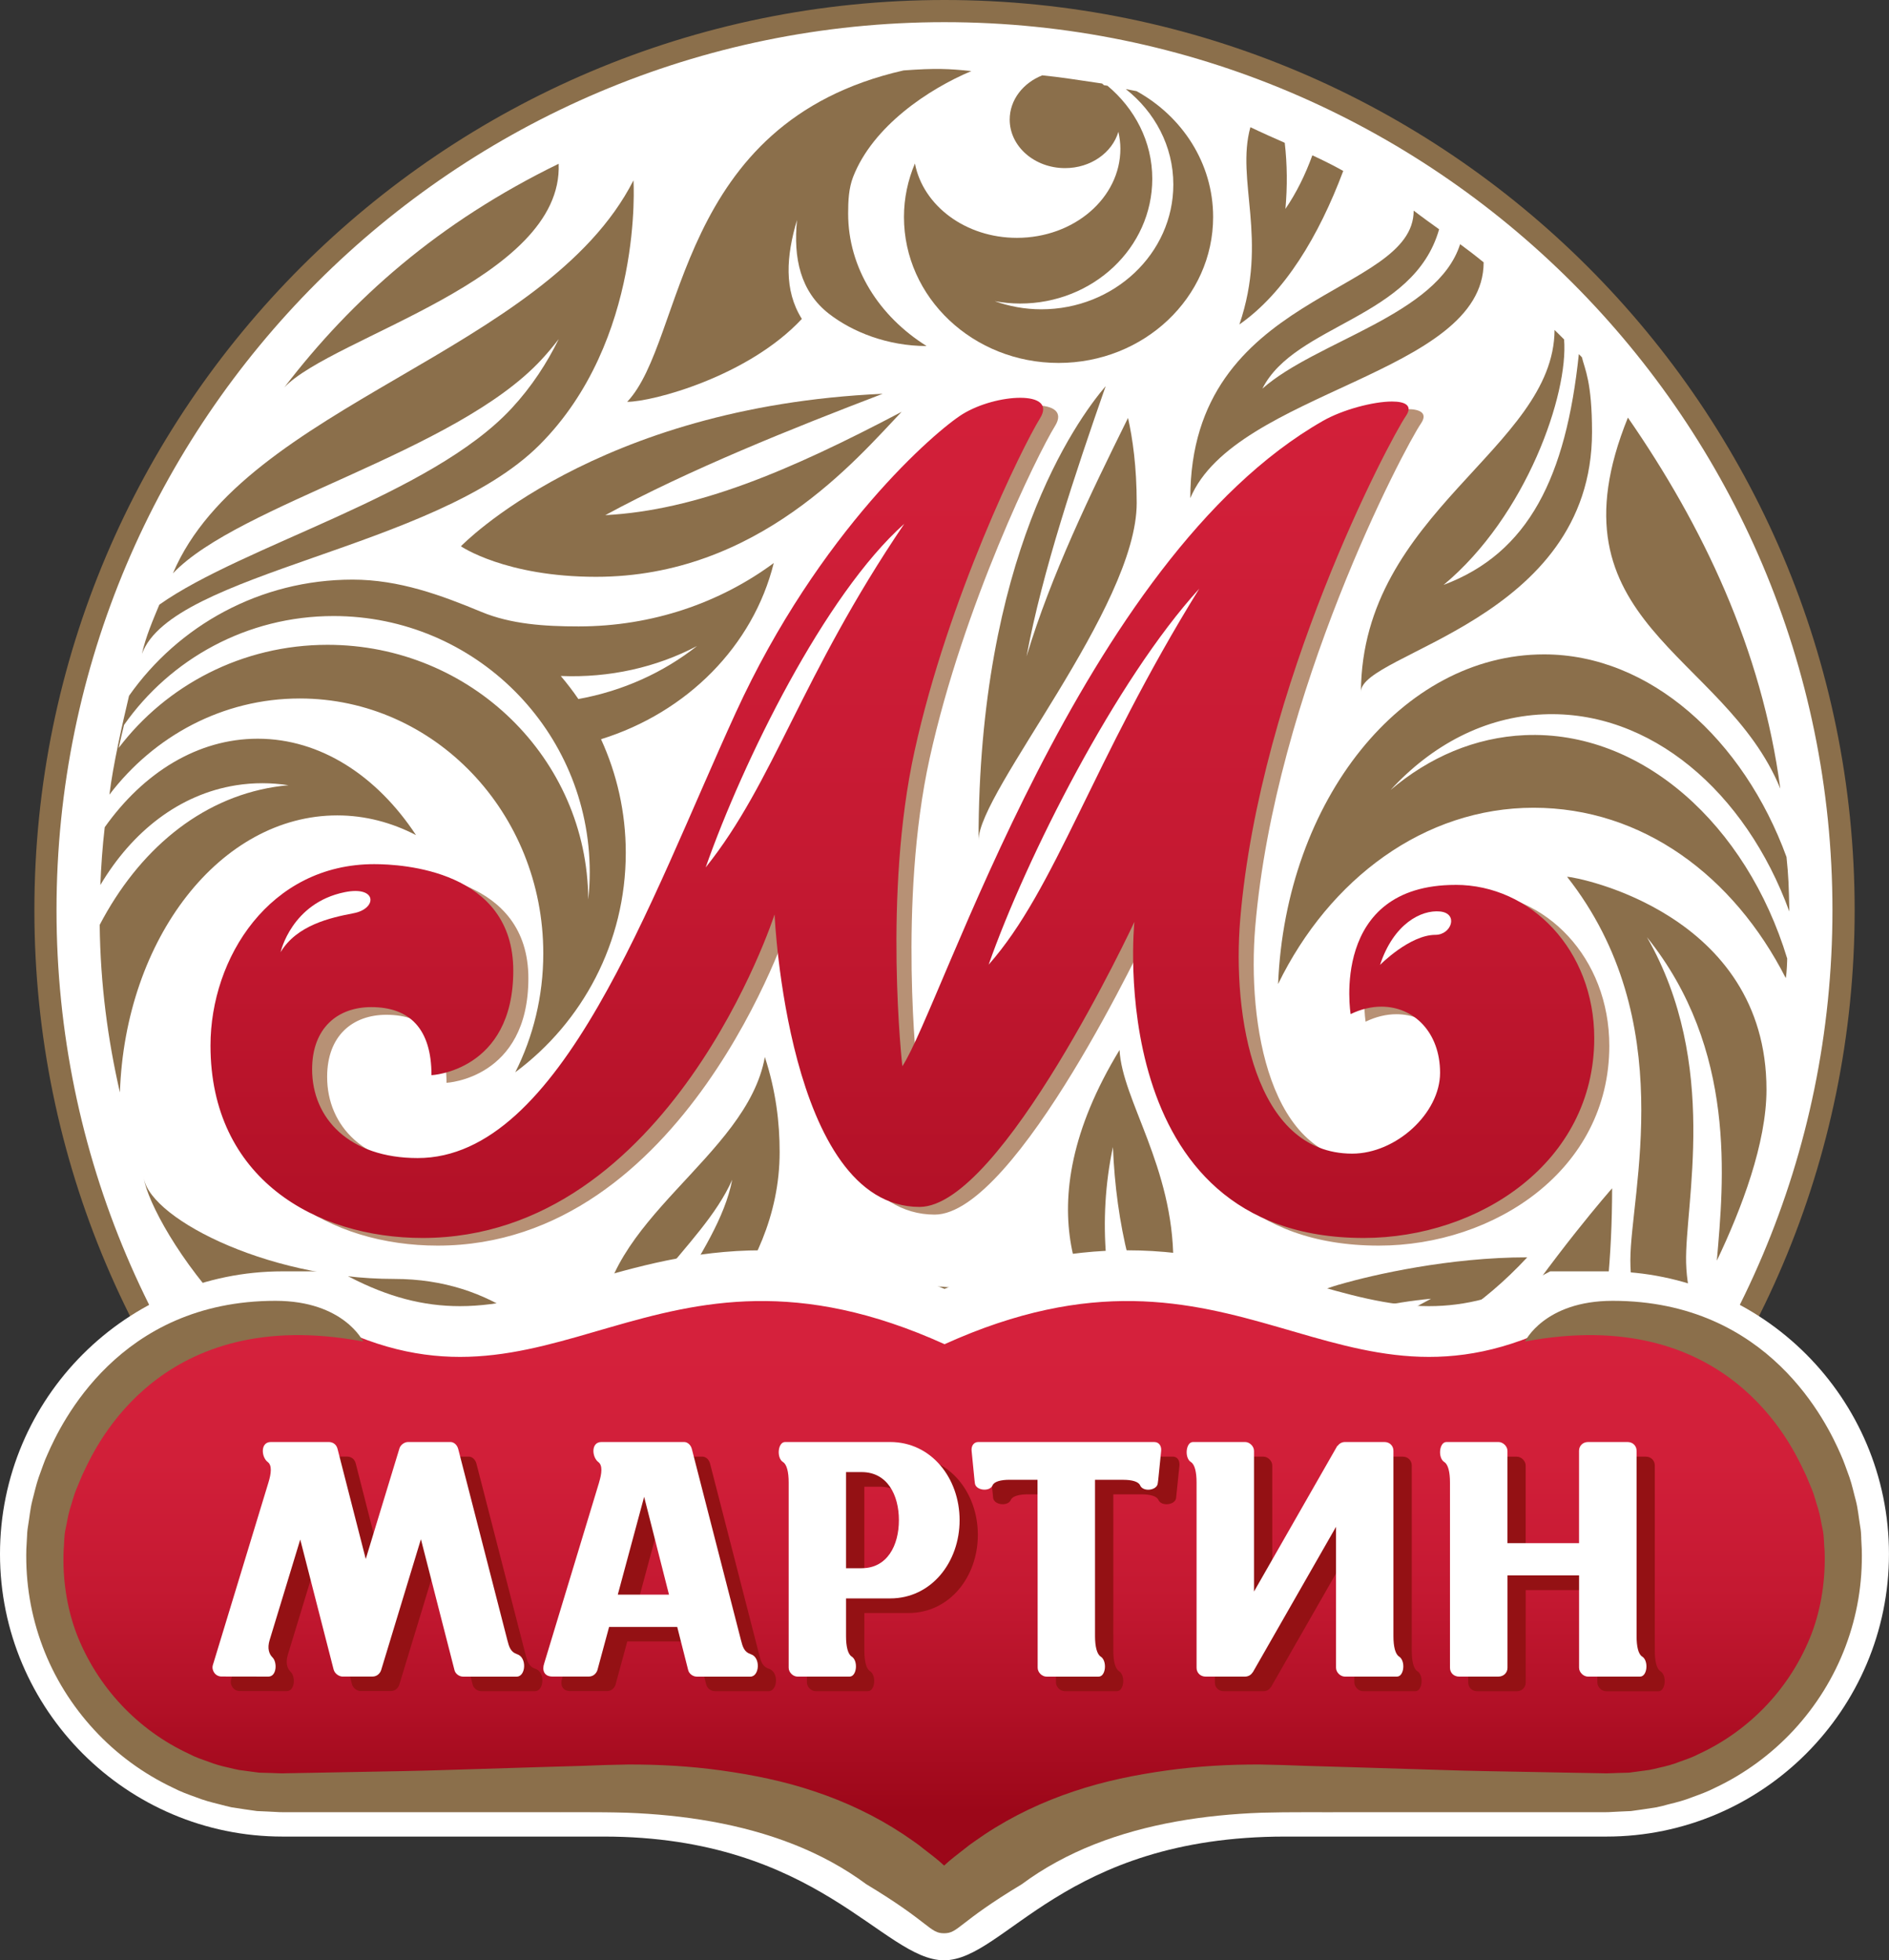
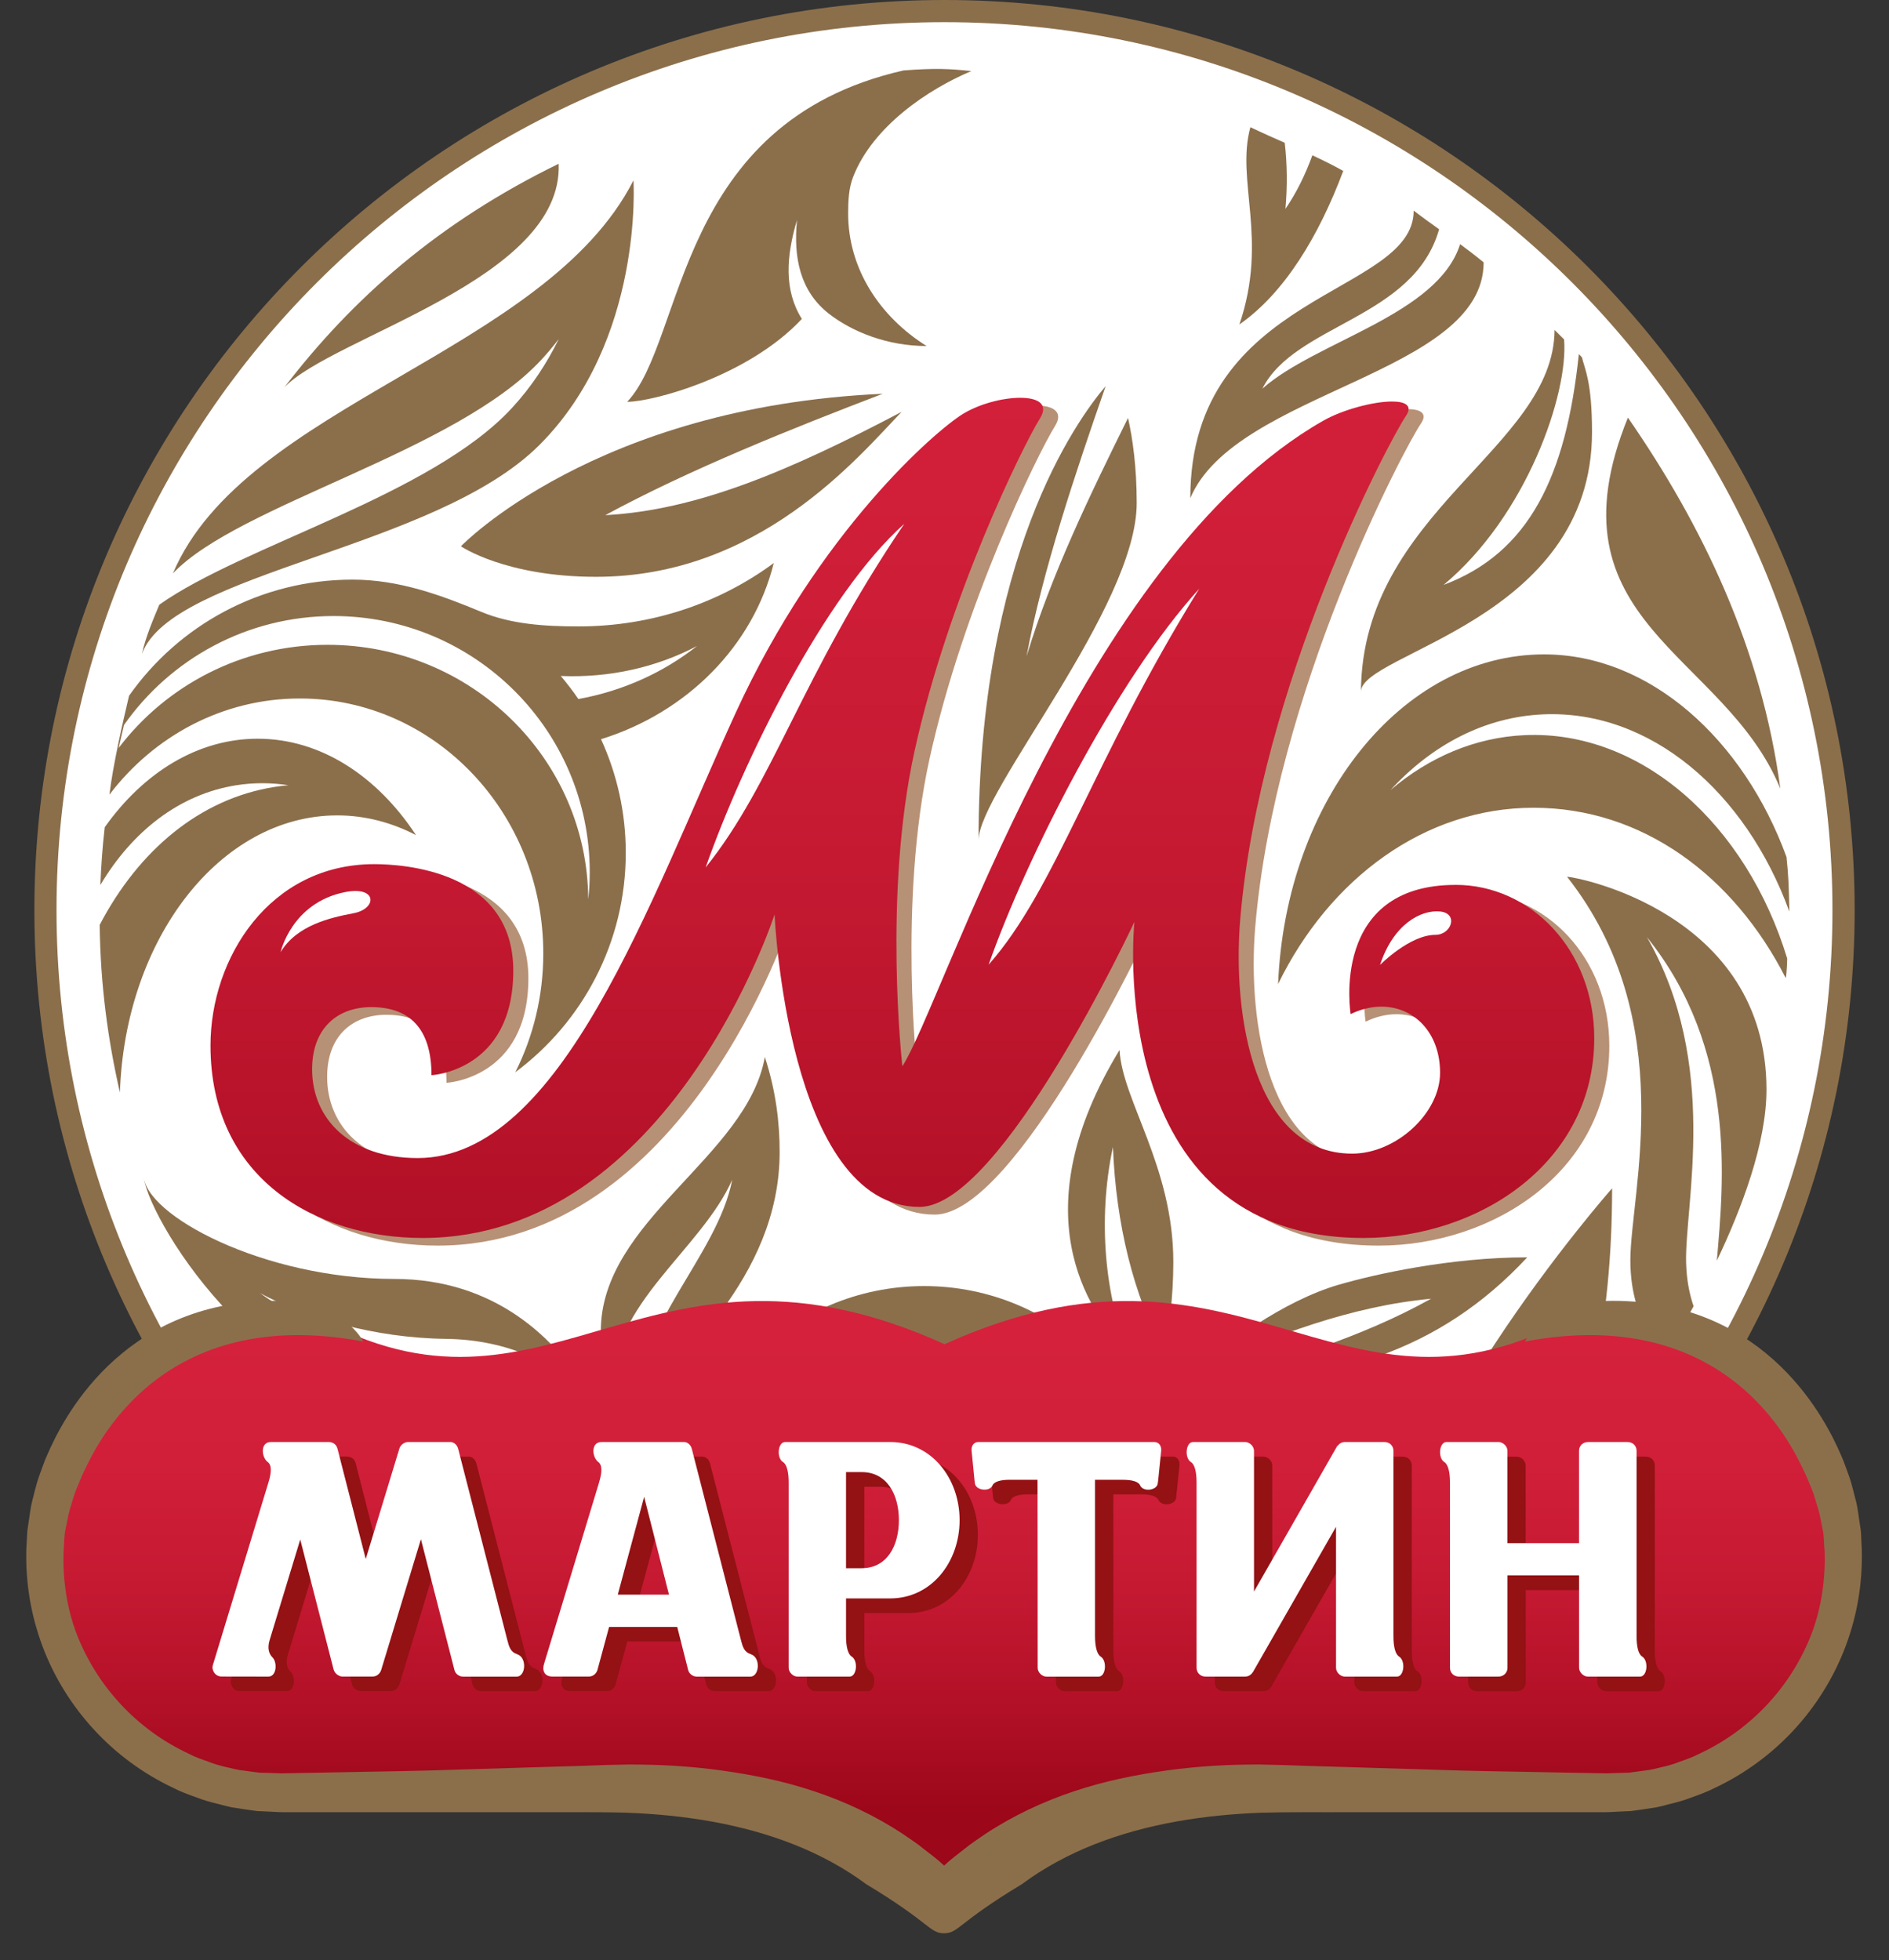
<svg xmlns="http://www.w3.org/2000/svg" xmlns:xlink="http://www.w3.org/1999/xlink" id="_Слой_1" data-name="Слой 1" viewBox="0 0 491.68 510.24" width="491.68" height="510.24">
  <rect x="0" y="0" width="491.68" height="510.24" fill="#333333" stroke="none" />
  <defs>
    <style> .cls-1 { fill: url(#linear-gradient-2); } .cls-2 { fill: #fff; } .cls-3 { fill: #8b6f4b; } .cls-4 { fill: #941114; } .cls-5 { fill: #b79175; } .cls-6 { fill: url(#linear-gradient); } </style>
    <linearGradient id="linear-gradient" x1="245.84" y1="471.42" x2="245.84" y2="347.22" gradientUnits="userSpaceOnUse">
      <stop offset="0" stop-color="#9c0719" />
      <stop offset=".21" stop-color="#b11026" />
      <stop offset=".47" stop-color="#c51932" />
      <stop offset=".73" stop-color="#d11f39" />
      <stop offset="1" stop-color="#d5213c" />
    </linearGradient>
    <linearGradient id="linear-gradient-2" x1="234.88" y1="401.73" x2="234.88" y2="24.23" xlink:href="#linear-gradient" />
  </defs>
  <g>
    <path class="cls-2" d="M479.85,236.9C479.85,107.66,375.08,2.88,245.86,2.88S11.83,107.66,11.83,236.9s104.78,234.01,234.03,234.01,234-104.77,234-234.01Z" />
    <path class="cls-3" d="M245.86,473.8c-130.65,0-236.91-106.27-236.91-236.9S115.21,0,245.86,0s236.88,106.27,236.88,236.9-106.26,236.9-236.88,236.9Zm0-468.03C118.4,5.77,14.71,109.45,14.71,236.9s103.69,231.13,231.14,231.13,231.11-103.69,231.11-231.13S373.3,5.77,245.86,5.77Z" />
  </g>
  <g>
    <path class="cls-3" d="M159.7,361.09c-1.03-21.4,22.88-35.85,30.89-54.03-3.85,20-25.79,38.68-24.26,60.05,8.59-12.87,36.6-33.88,36.6-67.26,0-7.6-.95-15.83-3.85-24.72-4.67,26.12-42.7,42.44-42.7,71.37,0,8.68,2.01,15.58,3.94,20.2-.3-1.75-.53-3.61-.61-5.6Z" />
    <path class="cls-3" d="M158.6,373.99c-8.72-9.57-21.06-17.15-38.05-18.72-21.3-1.96-40.91-10.13-52.85-18.66,12.04,6.39,29.72,11.66,48.34,11.88,16.21,.2,28.5,6.41,37.52,14.8-8.83-15.26-25.09-30.4-50.94-30.4-34.06,0-65.24-16.71-65.24-27.07,0,9.23,30.07,61.12,73.36,61.12,24.44,0,51.16,15.63,51.16,22.21,0-3.76-1.06-9.17-3.29-15.16Z" />
    <path class="cls-3" d="M170.91,412.31c-6.87-7.49-17.16-13.46-32.55-14.62-21.82-1.65-40.86-10.53-50.46-15.79,10.79,4.41,27.9,9.87,46.66,9.87,14.38,0,24.69,4.47,32.04,10.71-6.67-11.81-19.32-23.19-42.27-23.19-31.43,0-58.38-15.34-58.38-15.34,0,0,29.19,47.15,69.61,47.15,31.07,0,37.23,14.05,37.81,14.59,0-2.92-.64-7.83-2.45-13.38Z" />
    <path class="cls-3" d="M303.22,397.44c0-34.62-28.07-62.69-62.69-62.69s-62.7,28.07-62.7,62.69c0,26.47,16.46,49.01,39.67,58.19-16.54-9.77-27.69-27.7-27.69-48.31,0-31.03,25.17-56.21,56.2-56.21,20.8,0,38.92,11.34,48.63,28.11-9.95-13.12-25.66-21.64-43.38-21.64-30.07,0-54.47,24.38-54.47,54.45,0,18.22,8.97,34.28,22.71,44.15,2.98,.46,5.28,.77,8.29,1.07-.02-.06-.07-.13-.08-.19-4.68-9.48,1.16-21.99,13.09-28.06,12.01-6.1,25.64-3.35,30.48,6.15,2.67,5.27,2.06,11.5-1.04,17.05,13.33-9.59,19.87-24.9,14.95-38.31-6.21-16.92-28.21-24.42-49.14-16.74-15.45,5.67-25.97,18.01-27.95,30.89-.44-2.53-.7-5.11-.7-7.75,0-24.7,20.03-44.73,44.72-44.73s44.72,20.02,44.72,44.73c0,1.77-.13,3.52-.33,5.24,4.25-8.45,6.7-17.97,6.7-28.07Zm-63.66,11.49c13.84-5.09,28.18-2.42,36.51,5.68-8.44-5.04-20.23-6.14-31.66-1.95-17.98,6.59-28.25,23.72-22.91,38.26,.42,1.16,.95,2.24,1.57,3.29-2.21-.84-4.46-2.07-6.44-7.03-5.33-14.54,4.94-31.67,22.92-38.25Z" />
    <path class="cls-3" d="M67.07,192.28c-15.63,0-29.73,8.83-39.81,23.04-.6,5.15-.94,10.14-1.14,15.04,8.3-13.96,20.57-23.61,35.32-25.96,4.58-.73,9.16-.7,13.66-.01-1.23,.1-2.47,.25-3.71,.45-19.45,3.1-35.34,16.58-45.44,35.89,.17,15.55,2.13,29.96,5.26,43.62,1.36-40.14,26.18-72.11,56.58-72.11,7.23,0,14.14,1.84,20.49,5.13-10.14-15.4-24.85-25.09-41.2-25.09Z" />
    <path class="cls-3" d="M396.9,191.35c-12.99,.57-24.94,5.76-34.95,14.27,10.76-11.71,24.48-19.02,39.73-19.68,27.83-1.21,52.65,20.06,64.06,51.32-.13-6.66-.22-9.19-.74-14.2-11.16-30.54-35.51-52.73-63.1-52.73-37.03,0-67.26,37.98-69.23,85.8,13.39-27.45,38.13-45.88,66.49-45.88s52.1,17.76,65.65,44.34c.29-1.49,.37-4.63,.37-5.1-10.6-34.84-37.86-59.46-68.28-58.14Z" />
    <path class="cls-3" d="M438.87,328.66c-.39-15.15,8.8-51.64-10.19-84.72,23.47,29.22,19.96,63.55,18.19,84.2,6.47-13.56,12.92-30.6,12.92-44.53,0-45.91-49.41-55.39-51.9-55.39,29.45,37.42,16.47,82.33,16.47,99.8s9.47,23.95,9.47,23.95c0,0,3.01-4.69,6.99-11.97-1.06-3.07-1.83-6.82-1.95-11.34Z" />
    <path class="cls-3" d="M288.62,453.51c5.5-.65,10.6-1.97,15.37-3.79,7.85-19.5,22.31-56.69,48.07-73.67-20.57,21.28-31.99,54.52-38.08,68.86,40.82-24.15,50.97-88.21,60.47-88.21-58.37,0-79.82,96.8-85.82,96.8Z" />
    <path class="cls-3" d="M423.72,108.7c19.46,28.11,34.87,60.32,39.67,96.57-14.58-35.55-61.37-43.05-39.67-96.57Z" />
-     <path class="cls-3" d="M295.8,23.72c-1-.2-1.89-.37-2.77-.53,7.54,5.95,12.37,14.84,12.37,24.84,0,17.94-15.39,32.48-34.37,32.48-4.28,0-8.36-.78-12.12-2.12,2.13,.39,4.34,.62,6.61,.62,18.99,0,34.4-14.54,34.4-32.48,0-9.67-4.56-18.28-11.66-24.21-.32-.05-.63-.11-.92-.15-.16-.15-.32-.29-.48-.43-4.96-.75-11.58-1.75-15.57-2.13-5,1.98-8.48,6.39-8.48,11.52,0,6.97,6.45,12.63,14.41,12.63,6.69,0,12.27-4.02,13.88-9.45,.32,1.43,.52,2.89,.52,4.4,0,12.81-12.05,23.2-26.94,23.2-13.36,0-24.42-8.37-26.54-19.36-1.82,4.32-2.85,9.01-2.85,13.93,0,20.98,18.02,37.99,40.24,37.99s40.23-17.01,40.23-37.99c0-13.99-8.03-26.19-19.96-32.77Z" />
    <path class="cls-3" d="M164.88,46.95c-22.85,44.91-101.26,58.32-119.87,102.29,17.12-18.02,73.56-31.47,95.93-55.64,1.61-1.74,3.12-3.54,4.5-5.36-3.07,6.25-7.04,12.4-12.25,18.02-21.05,22.74-69.91,35.67-91.72,51.13-1.61,3.88-3.59,8.46-4.52,12.81,7.74-21.34,76.27-27.19,103.47-54.39,27.19-27.2,24.46-68.86,24.46-68.86Z" />
    <path class="cls-3" d="M74,100.84c12.54-13.22,72.64-28.02,71.41-58.21-31.21,15.22-53.69,35.07-71.41,58.21Z" />
    <path class="cls-3" d="M180.1,447.52c0-20.7-43.66-25.44-53.4-25.44,24.96,16.96,50.4,25.44,53.4,25.44Z" />
    <path class="cls-3" d="M201.4,146.55c-13.94,10.32-31.59,16.5-50.82,16.5-8.83,0-17.57-.58-25.26-3.77-10.47-4.35-21.42-8.41-33.55-8.41-24.06,0-45.32,11.95-58.18,30.23-1.71,7.19-4.2,18.17-5.11,25.74,11.61-15.25,29.49-25.03,49.56-25.03,35,0,63.37,29.71,63.37,66.36,0,11.17-2.64,21.69-7.28,30.92,17.43-12.95,28.75-33.72,28.75-57.12,0-10.55-2.32-20.56-6.44-29.56,22.37-6.95,39.6-24.27,44.96-45.86Zm-48.29,87.48c-.26-36.6-30.54-66.19-67.85-66.19-22.28,0-42,10.56-54.37,26.84,.48-2.16,.96-4.19,1.39-5.98,12.05-17.15,31.98-28.35,54.54-28.35,36.83,0,66.68,29.85,66.68,66.68,0,2.37-.13,4.7-.38,7Zm-2.57-52.08c-1.42-2.09-2.96-4.08-4.58-6,12.69,.53,24.93-2.25,35.47-7.8-8.72,6.88-19.3,11.71-30.89,13.8Z" />
    <path class="cls-3" d="M289.68,298.57c.81,20.13,5.29,38.33,13.43,53.71,1.05-5.58,2.29-14.25,2.29-23.8,0-24.8-13.32-42.13-14-55.18-25.43,41.76-8.92,67.64,2.34,78.87-6.02-14.31-8.15-34.53-4.06-53.6Z" />
    <path class="cls-3" d="M348.5,334.38c-14.64,4.26-30.16,15.86-36.59,22.05,19.81-8.87,39.79-16.45,60.57-18.38-18.44,10.26-37.64,15.73-58.14,22.09,32.09-.69,59.82-7.73,83.18-32.87-20.2,0-40.04,4.49-49.02,7.12Z" />
    <path class="cls-3" d="M358.42,426.44c5.59-3.4,11.34-7.02,17.37-11.35,5.29-23.03,22.47-45.67,29.39-68.3-.44,20.51-12.32,40.66-18.64,60.07,5.17-4.23,10.59-9.06,16.38-14.78,10.07-19.47,16.69-47.11,16.69-82.78,0,0-61.19,69.24-61.19,117.14Z" />
    <path class="cls-3" d="M157.55,134.09c21.78-11.83,48.59-22.56,72.2-31.59-74.9,3.34-109.78,39.69-109.78,39.69,0,0,11.56,7.95,35.17,7.95,42.22,0,67.85-30.7,79.53-42.94-29.31,15.45-53.36,25.62-77.11,26.89Z" />
    <path class="cls-3" d="M267.21,170.77c4.09-21.99,12.73-47.77,20.58-70.27-7.87,9.23-33.09,44.54-33.09,118.24,0-12.72,41.17-60.63,41.17-87.81,0-9.41-1.06-16.78-2.26-22.15-9.88,19.97-19.99,40.82-26.39,62Z" />
    <path class="cls-3" d="M380.05,63.55c-5.84,18.48-37.46,25.2-51.47,37.61,8.51-16.85,39.4-18.16,46-41.48-1.94-1.39-4.06-2.9-6.62-4.86,0,22.2-58.14,20.95-58.14,74.84,11.73-27.93,76.35-32.18,76.35-61.37-2.33-1.91-4.27-3.38-6.13-4.74Z" />
    <path class="cls-3" d="M411.75,92.99c-.31-.3-.53-.53-.8-.81-3.34,31.87-12.99,51.74-35.2,60.06,21.63-18.01,32.52-49.76,31.36-63.89-.8-.81-1.61-1.61-2.48-2.47-.18,30.88-50.14,47.35-50.4,94.19,0-10.17,60.15-18.4,60.15-67.61,0-13.1-1.88-16.34-2.63-19.46Z" />
    <path class="cls-3" d="M220.76,55.57c0-3.28,.15-6.56,1.29-9.51,5.15-13.24,19.69-22.91,30.78-27.56-5.84-.61-9.2-.79-17.64-.17-59.66,13.55-56.73,70.19-71.94,86.26,6.65,0,31.55-6.64,45.46-21.58-4.71-7.5-4.06-16.35-1.26-25.74-.98,9.91,.86,18.57,8.3,24.39,6.14,4.77,15.31,8.41,25.43,8.41-12.36-7.75-20.42-20.3-20.42-34.49Z" />
    <path class="cls-3" d="M341.59,40.42c-1.82,5.01-4.11,9.71-7.01,13.95,.52-5.84,.47-11.59-.18-17.2-2.83-1.25-5.74-2.53-8.94-4.06-3.85,13.88,4.72,29.08-2.86,51.34,11.72-8.17,20.65-22.95,27.03-39.96-2.84-1.58-5.47-2.87-8.04-4.06Z" />
  </g>
-   <path class="cls-2" d="M157.15,478.04H73.54C32.99,478.04,0,445.03,0,404.48s32.99-73.56,73.54-73.56h14.63l2.85,1.49c9.99,5.17,19.12,7.57,28.7,7.57,10.67,0,21.21-3.06,32.36-6.31,13.29-3.86,28.34-8.23,46.19-8.23,15.52,0,31.14,3.29,47.58,10.04,16.42-6.76,32.03-10.04,47.56-10.04,17.83,0,32.87,4.37,46.15,8.23,11.18,3.25,21.72,6.31,32.38,6.31,9.59,0,18.72-2.4,28.71-7.57l2.85-1.49h14.63c40.56,0,73.54,33,73.54,73.56s-32.98,73.56-73.54,73.56h-83.6c-57.72,0-72.96,32.2-88.81,32.2s-32.81-32.2-88.57-32.2Z" />
  <g>
    <path class="cls-6" d="M418.14,344.13h-11.41c-59.04,30.56-84.35-28.91-160.87,5.75-76.54-34.66-101.86,24.81-160.89-5.75h-11.42c-33.28,0-60.35,27.07-60.35,60.35s27.07,60.36,60.35,60.36h83.61c39.19,0,69.17,11.68,86.67,33.78l2.02,2.54v.02h.02s0,0,0,0v-.02l2.01-2.54c17.5-22.11,47.47-33.78,86.67-33.78h83.6c33.29,0,60.36-27.07,60.36-60.36s-27.07-60.35-60.36-60.35Z" />
    <path class="cls-3" d="M484.46,400.34c-.03-.95-.08-1.93-.29-3.09-.36-2.18-.57-4.51-1.1-6.58-.57-2.06-.99-4.17-1.7-6.19-.76-2.01-1.41-4.07-2.3-6-3.44-7.85-18.56-39.89-59.3-39.89-17.81,0-22.83,10.59-22.83,10.59,52.47-9.86,69.39,27.02,72.52,33.53,.83,1.59,1.42,3.31,2.16,4.97,.67,1.68,1.09,3.45,1.66,5.18,.53,1.75,.72,3.46,1.12,5.19,.4,1.7,.33,3.81,.52,5.69,.25,7.14-.8,14.65-3.38,21.48-2.64,6.85-6.62,13.18-11.62,18.51-5.02,5.35-11.04,9.71-17.68,12.78-1.62,.86-3.34,1.45-5.06,2.05-1.68,.68-3.46,1.15-5.25,1.54-.88,.2-1.77,.45-2.66,.6l-2.61,.35-2.61,.35-2.92,.08-2.9,.1-2.72-.05-5.82-.1-11.65-.22c-7.75-.15-15.52-.25-23.29-.52l-23.28-.72-11.66-.34c-3.83-.15-7.81-.29-11.85-.35-8.03-.03-16.15,.42-24.25,1.55-8.09,1.12-16.24,2.75-24.24,5.45-7.98,2.66-15.83,6.33-23.13,11.16-1.77,1.26-3.63,2.41-5.34,3.84-1.73,1.37-3.5,2.64-5.26,4.31-1.76-1.67-3.54-2.95-5.28-4.31-1.68-1.42-3.55-2.58-5.33-3.84-7.3-4.83-15.13-8.5-23.13-11.16-7.99-2.7-16.16-4.32-24.25-5.45-8.1-1.13-16.2-1.57-24.23-1.55-4.07,.06-8.04,.19-11.87,.35l-11.65,.34-23.28,.72c-7.76,.27-15.53,.37-23.29,.52l-11.66,.22-5.81,.1-2.71,.05-2.92-.1-2.91-.08-2.63-.35-2.61-.35c-.89-.15-1.78-.4-2.65-.6-1.8-.39-3.56-.86-5.25-1.54-1.73-.6-3.46-1.18-5.08-2.05-6.63-3.07-12.65-7.43-17.66-12.78-5-5.34-8.98-11.66-11.62-18.51-2.59-6.83-3.64-14.35-3.37-21.48,.17-1.88,.11-3.99,.5-5.69,.4-1.73,.6-3.44,1.12-5.19,.58-1.73,.98-3.5,1.68-5.18,.73-1.66,1.33-3.37,2.14-4.97,3.13-6.51,20.06-43.39,72.53-33.53,0,0-5.01-10.59-22.84-10.59-40.76,0-55.86,32.05-59.29,39.89-.91,1.93-1.54,3.99-2.3,6-.71,2.01-1.14,4.12-1.7,6.19-.53,2.08-.73,4.4-1.1,6.58-.2,1.17-.25,2.14-.28,3.09l-.16,2.91c-.23,8.84,1.21,17.23,4.23,25.31,3.01,8.02,7.61,15.4,13.42,21.69,5.79,6.29,12.81,11.44,20.56,15.1,1.89,.99,3.91,1.72,5.92,2.44,1.99,.8,4.07,1.35,6.15,1.85,1.04,.27,2.05,.56,3.13,.78l3.33,.51,3.31,.47,2.91,.13,2.9,.15,1.05,.02h66.23c7.7,.04,15.69-.09,23.08,.13,14.96,.55,29.86,2.87,43.46,8.22,6.79,2.68,13.2,6.13,18.96,10.4,16.71,10.06,16.45,12.76,20.23,12.76s3.5-2.7,20.23-12.76c5.74-4.27,12.16-7.72,18.93-10.4,13.6-5.36,28.52-7.67,43.47-8.22,7.37-.21,15.39-.09,23.09-.13h66.23l1.05-.02,2.91-.15,2.9-.13,3.32-.47,3.32-.51c1.07-.21,2.11-.51,3.14-.78,2.09-.5,4.16-1.05,6.16-1.85,2.01-.73,4.02-1.46,5.92-2.44,7.74-3.65,14.75-8.81,20.56-15.1,5.8-6.29,10.39-13.67,13.41-21.69,3.04-8.08,4.46-16.47,4.23-25.31l-.15-2.91Z" />
    <g>
      <path class="cls-4" d="M139.33,434.36c-1.66-.52-2.09-1.93-2.51-3.57-.43-1.63-12.51-48.67-12.81-49.82-.31-1.16-1.19-1.83-2.02-1.83h-11.05c-1.07,0-2.01,.9-2.23,1.62-.21,.73-8.78,28.83-8.78,28.83,0,0-7.04-27.38-7.34-28.68-.32-1.29-1.37-1.78-2.27-1.78h-15.11c-2.73,0-2.48,3.94-.77,5.23,1.13,.84,.89,2.97,.18,5.27-.69,2.32-14.17,46.62-14.47,47.56-.39,1.34,.64,2.98,2.27,2.98,1.3,0,10.93,.02,12.18,.02,2.18,0,2.37-3.74,1.07-4.99-.88-.87-1.41-2.33-.74-4.51,.34-1.15,7.97-26.18,7.97-26.18,0,0,8.37,32.6,8.69,33.81,.3,1.21,1.52,1.85,2.28,1.85h7.82c1.3,0,2.03-.96,2.25-1.7,.22-.74,10.35-34.04,10.35-34.04,0,0,8.49,33.01,8.73,34.02,.22,1.02,1.29,1.75,2.26,1.75h13.95c2.38,0,2.75-5.02,.1-5.84Z" />
      <path class="cls-4" d="M200.14,434.36c-1.68-.52-2.1-1.93-2.51-3.57-.43-1.63-12.52-48.67-12.81-49.82-.29-1.16-1.19-1.83-2.01-1.83h-21.55c-2.75,0-2.5,3.94-.79,5.23,1.13,.84,.9,2.97,.19,5.27h0c-4.81,15.81-14.31,47.11-14.31,47.11-.58,1.71-.1,3.43,2.18,3.43h9.45c1.28,0,2.02-.96,2.24-1.7,.06-.2,1.34-4.92,3.05-11.23h17.71c1.58,6.24,2.77,10.93,2.83,11.2,.24,1.02,1.29,1.75,2.27,1.75h13.96c2.37,0,2.75-5.02,.09-5.84Zm-34.6-15.49c3.28-12.16,6.86-25.46,6.86-25.46,0,0,3.38,13.31,6.46,25.46h-13.33Z" />
      <path class="cls-4" d="M305.26,379.14h-45.91c-1.12,0-1.86,1-1.71,2.35,.13,1.08,.59,5.96,.77,7.47,.05,.51,.09,.86,.09,.92,.22,1.89,3.86,2.28,4.6,.54,.41-.98,2.11-1.46,4.43-1.46h7.27c.03,.44,.05,47.72,.05,48.94s1.14,2.3,2.3,2.3h13.56c1.88,0,2.3-4.14,.53-5.23-.96-.62-1.46-2.61-1.46-5.28v-40.73h7.33c2.31,0,3.99,.48,4.41,1.46,.75,1.75,4.41,1.35,4.61-.54,0-.07,.05-.42,.09-.92,.18-1.51,.63-6.39,.77-7.47,.14-1.35-.58-2.35-1.72-2.35Z" />
      <path class="cls-4" d="M236.44,379.14h-27.35c-1.89,0-2.3,4.14-.53,5.23,.96,.6,1.46,2.61,1.46,5.27v48.26c0,1.2,1.14,2.3,2.3,2.3h13.56c1.89,0,2.31-4.14,.54-5.23-.96-.62-1.44-2.61-1.44-5.28v-9.84h11.47c10.73,0,18.07-9.43,18.07-20.35s-7.34-20.36-18.07-20.36Zm-7.42,32.87h-4.05v-25.03h4.05c6.66,0,9.69,5.93,9.69,12.52s-3.04,12.51-9.69,12.51Z" />
      <path class="cls-4" d="M368.89,434.98c-.96-.62-1.43-2.61-1.43-5.28v-48.26c0-1.3-1-2.29-2.36-2.29h-10.26c-.86,0-1.53,.43-1.94,1.05l-.02-.14-21.73,37.99v-36.6c0-1.21-1.16-2.3-2.3-2.3h-13.57c-1.89,0-2.31,4.14-.53,5.23,.98,.6,1.46,2.61,1.46,5.27v48.28c0,1.29,.98,2.28,2.35,2.28h10.26c.89,0,1.6-.46,2-1.13v.06s21.69-37.91,21.69-37.91v36.68c0,1.2,1.14,2.3,2.3,2.3h13.56c1.88,0,2.3-4.14,.53-5.23Z" />
      <path class="cls-4" d="M432.16,434.98c-.97-.62-1.44-2.61-1.44-5.28v-48.26c0-1.3-1.01-2.29-2.35-2.29h-10.28c-1.34,0-2.33,.99-2.33,2.29v24.05h-18.65v-24.03c0-1.21-1.15-2.3-2.31-2.3h-13.56c-1.89,0-2.3,4.14-.54,5.23,.99,.6,1.46,2.61,1.46,5.27v48.28c0,1.29,1.01,2.28,2.35,2.28h10.26c1.35,0,2.35-.99,2.35-2.28v-24.05h18.65v24.04c0,1.2,1.14,2.3,2.31,2.3h13.57c1.88,0,2.28-4.14,.53-5.23Z" />
    </g>
    <g>
      <path class="cls-2" d="M134.59,430.56c-1.67-.52-2.1-1.93-2.51-3.55-.44-1.66-12.52-48.68-12.81-49.84-.3-1.15-1.18-1.83-2.01-1.83h-11.06c-1.06,0-2.01,.9-2.22,1.63-.22,.72-8.78,28.82-8.78,28.82,0,0-7.02-27.37-7.35-28.68-.32-1.28-1.36-1.77-2.27-1.77h-15.1c-2.75,0-2.5,3.94-.77,5.23,1.13,.85,.88,2.97,.17,5.28-.69,2.3-14.17,46.6-14.48,47.56-.4,1.35,.63,2.97,2.26,2.97,1.32,0,10.95,.02,12.19,.02,2.19,0,2.36-3.72,1.08-4.99-.89-.88-1.41-2.34-.75-4.51,.35-1.15,7.97-26.18,7.97-26.18,0,0,8.38,32.6,8.68,33.82,.32,1.2,1.53,1.85,2.31,1.85h7.81c1.3,0,2.03-.97,2.26-1.69,.21-.74,10.35-34.06,10.35-34.06,0,0,8.47,33.02,8.72,34.02,.22,1.03,1.27,1.75,2.25,1.75h13.96c2.38,0,2.74-5.02,.1-5.84Z" />
      <path class="cls-2" d="M195.4,430.56c-1.67-.52-2.1-1.93-2.51-3.55-.42-1.66-12.5-48.68-12.81-49.84-.28-1.15-1.19-1.83-1.99-1.83h-21.55c-2.77,0-2.5,3.94-.79,5.23,1.14,.85,.89,2.97,.18,5.28h.01c-4.8,15.79-14.29,47.1-14.29,47.1-.59,1.71-.11,3.44,2.18,3.44h9.43c1.29,0,2.02-.97,2.24-1.69,.06-.2,1.34-4.92,3.04-11.23h17.73c1.58,6.24,2.77,10.91,2.84,11.19,.23,1.03,1.28,1.75,2.25,1.75h13.95c2.37,0,2.76-5.02,.1-5.84Zm-34.6-15.49c3.28-12.16,6.86-25.46,6.86-25.46,0,0,3.38,13.31,6.47,25.46h-13.33Z" />
      <path class="cls-2" d="M300.52,375.34h-45.89c-1.14,0-1.89,1-1.73,2.34,.12,1.09,.59,5.96,.74,7.49,.06,.5,.11,.85,.11,.91,.21,1.89,3.86,2.3,4.6,.54,.42-.98,2.11-1.45,4.43-1.45h7.27c.03,.43,.04,47.71,.04,48.93s1.14,2.31,2.3,2.31h13.57c1.89,0,2.27-4.14,.52-5.23-.96-.61-1.46-2.61-1.46-5.27v-40.73h7.34c2.29,0,3.98,.47,4.4,1.45,.75,1.77,4.4,1.35,4.59-.54,.01-.06,.05-.41,.12-.91,.16-1.53,.63-6.39,.76-7.49,.14-1.35-.6-2.34-1.73-2.34Z" />
      <path class="cls-2" d="M231.7,375.34h-27.35c-1.89,0-2.3,4.14-.53,5.23,.98,.61,1.46,2.61,1.46,5.28v48.24c0,1.22,1.14,2.31,2.29,2.31h13.57c1.88,0,2.29-4.14,.53-5.23-.98-.61-1.46-2.61-1.46-5.27v-9.85h11.49c10.72,0,18.07-9.43,18.07-20.36s-7.35-20.35-18.07-20.35Zm-7.42,32.86h-4.07v-25.03h4.07c6.65,0,9.69,5.92,9.69,12.51s-3.04,12.51-9.69,12.51Z" />
      <path class="cls-2" d="M364.15,431.17c-.98-.61-1.46-2.61-1.46-5.27v-48.28c0-1.29-.98-2.28-2.33-2.28h-10.27c-.86,0-1.53,.42-1.94,1.05l-.02-.13-21.73,38v-36.62c0-1.2-1.16-2.3-2.29-2.3h-13.59c-1.88,0-2.28,4.14-.53,5.23,.99,.61,1.46,2.61,1.46,5.28v48.26c0,1.29,.99,2.29,2.34,2.29h10.27c.89,0,1.61-.47,2-1.14v.07s21.69-37.92,21.69-37.92v36.68c0,1.22,1.15,2.31,2.3,2.31h13.56c1.88,0,2.3-4.14,.53-5.23Z" />
      <path class="cls-2" d="M427.42,431.17c-.99-.61-1.44-2.61-1.44-5.27v-48.28c0-1.29-.99-2.28-2.35-2.28h-10.28c-1.35,0-2.35,.99-2.35,2.28v24.05h-18.63v-24.03c0-1.2-1.18-2.3-2.32-2.3h-13.56c-1.89,0-2.3,4.14-.54,5.23,.98,.61,1.46,2.61,1.46,5.28v48.26c0,1.29,.99,2.29,2.35,2.29h10.26c1.35,0,2.36-1,2.36-2.29v-24.05h18.63v24.03c0,1.22,1.16,2.31,2.3,2.31h13.58c1.89,0,2.29-4.14,.53-5.23Z" />
    </g>
  </g>
  <g>
    <path class="cls-5" d="M382.78,232.3c-32.86,0-27.33,33.63-27.33,33.63,2.73-1.32,5.46-1.94,8.03-1.94,8.45,0,15.26,6.7,15.26,17.21s-11.46,21.06-22.88,21.06c-25.49,0-31.24-35.9-29.14-60.98,5.15-61.09,38.76-124.62,43.13-131.04,1.82-2.67-.12-3.76-3.61-3.76-4.91,0-12.9,2.13-17.96,5.02-62.88,35.83-99.07,152.1-109.48,168.01,0,0-5.09-44.67,3.17-82.12,8.78-39.79,28.03-79.08,32.64-86.51,2.33-3.75-.57-5.36-5.14-5.36s-10.67,1.58-14.99,4.24c-6.92,4.26-37.37,30.38-59.07,77.74-22.53,49.2-45.44,115.91-82.78,115.91-17.7,0-27.48-10.28-27.48-23.1,0-10.79,6.68-16.17,15.41-16.17,10.01,0,15.66,5.65,15.66,17.7,0,0,21.31-1.02,21.31-27.2s-29.01-27.72-36.18-27.72c-27.23,0-42.62,24.38-42.62,47.23,0,34.67,27.46,50.07,55.18,50.07,64.44,0,91.64-84.2,91.64-84.2,0,0,3.33,76.13,37.73,76.13,21.32,0,55.91-74.2,55.91-74.2,0,0-8.49,82.27,59.69,82.27,30.03,0,60-19.65,60-51.99,0-22.98-16.57-39.92-36.08-39.92Z" />
    <path class="cls-1" d="M378.87,230.33c-32.87,0-27.32,33.63-27.32,33.63,2.72-1.32,5.43-1.94,8.01-1.94,8.44,0,15.27,6.68,15.27,17.21s-11.45,21.05-22.88,21.05c-25.48,0-31.25-35.9-29.14-60.98,5.14-61.1,38.77-124.62,43.13-131.03,1.82-2.67-.11-3.76-3.61-3.76-4.91,0-12.88,2.13-17.95,5.02-62.89,35.83-99.08,152.09-109.51,168,0,0-5.08-44.67,3.19-82.11,8.76-39.8,28.02-79.08,32.64-86.53,2.33-3.74-.57-5.35-5.15-5.35s-10.65,1.58-14.98,4.24c-6.92,4.27-37.38,30.38-59.07,77.74-22.53,49.21-45.44,115.91-82.79,115.91-17.73,0-27.47-10.27-27.47-23.1,0-10.79,6.68-16.19,15.4-16.19,10.02,0,15.67,5.66,15.67,17.72,0,0,21.29-1.02,21.29-27.21s-29-27.72-36.19-27.72c-27.21,0-42.62,24.38-42.62,47.22,0,34.67,27.47,50.08,55.19,50.08,64.44,0,91.63-84.21,91.63-84.21,0,0,3.34,76.13,37.74,76.13,21.31,0,55.92-74.19,55.92-74.19,0,0-8.5,82.27,59.67,82.27,30.04,0,60.02-19.64,60.02-51.99,0-22.98-16.56-39.92-36.09-39.92Z" />
    <g>
      <path class="cls-2" d="M257.33,251.09c9.72-27.69,33.15-74.09,54.82-97.86-27.91,45.06-37.33,78.09-54.82,97.86Z" />
      <path class="cls-2" d="M183.67,225.79c9.74-27.69,30.97-70.97,51.7-89.45-27.06,39.96-33.85,67.16-51.7,89.45Z" />
      <path class="cls-2" d="M359.2,251.16s7.71-7.82,14.42-7.83c4.18,0,6.08-5.58,1.22-6.08-4.87-.49-12.11,3.16-15.64,13.92Z" />
      <path class="cls-2" d="M73.04,247.83s2.83-12.78,16.66-15.6c8.56-1.75,8.51,4.32,2.34,5.47-6.18,1.18-14.8,3.15-19,10.13Z" />
    </g>
  </g>
</svg>